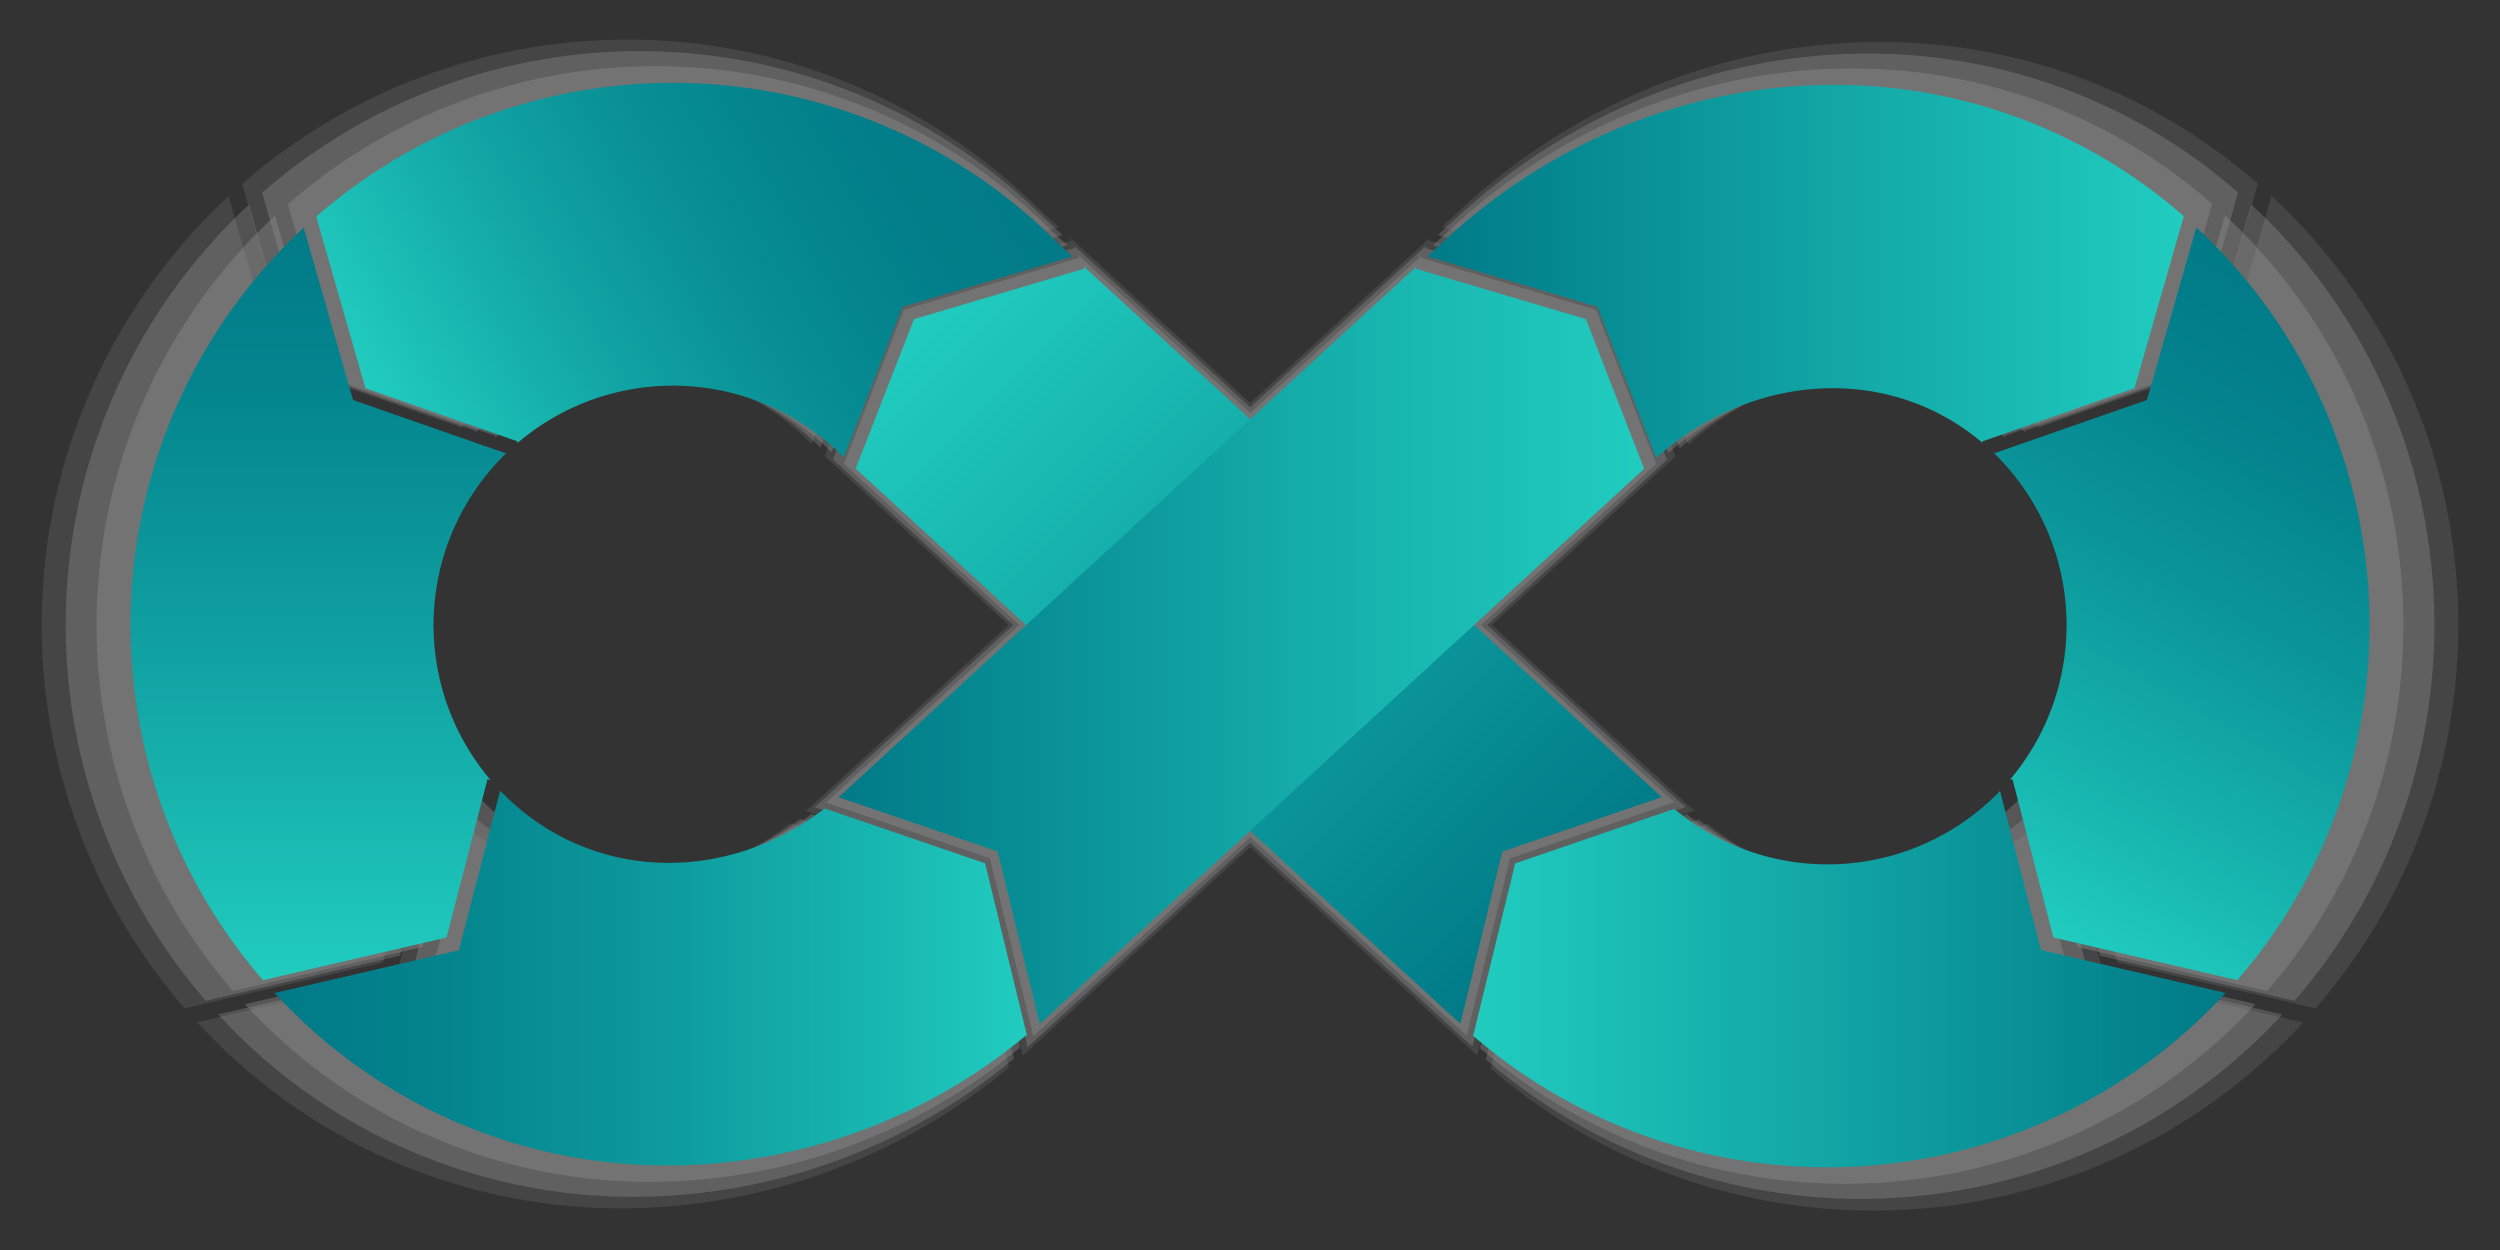
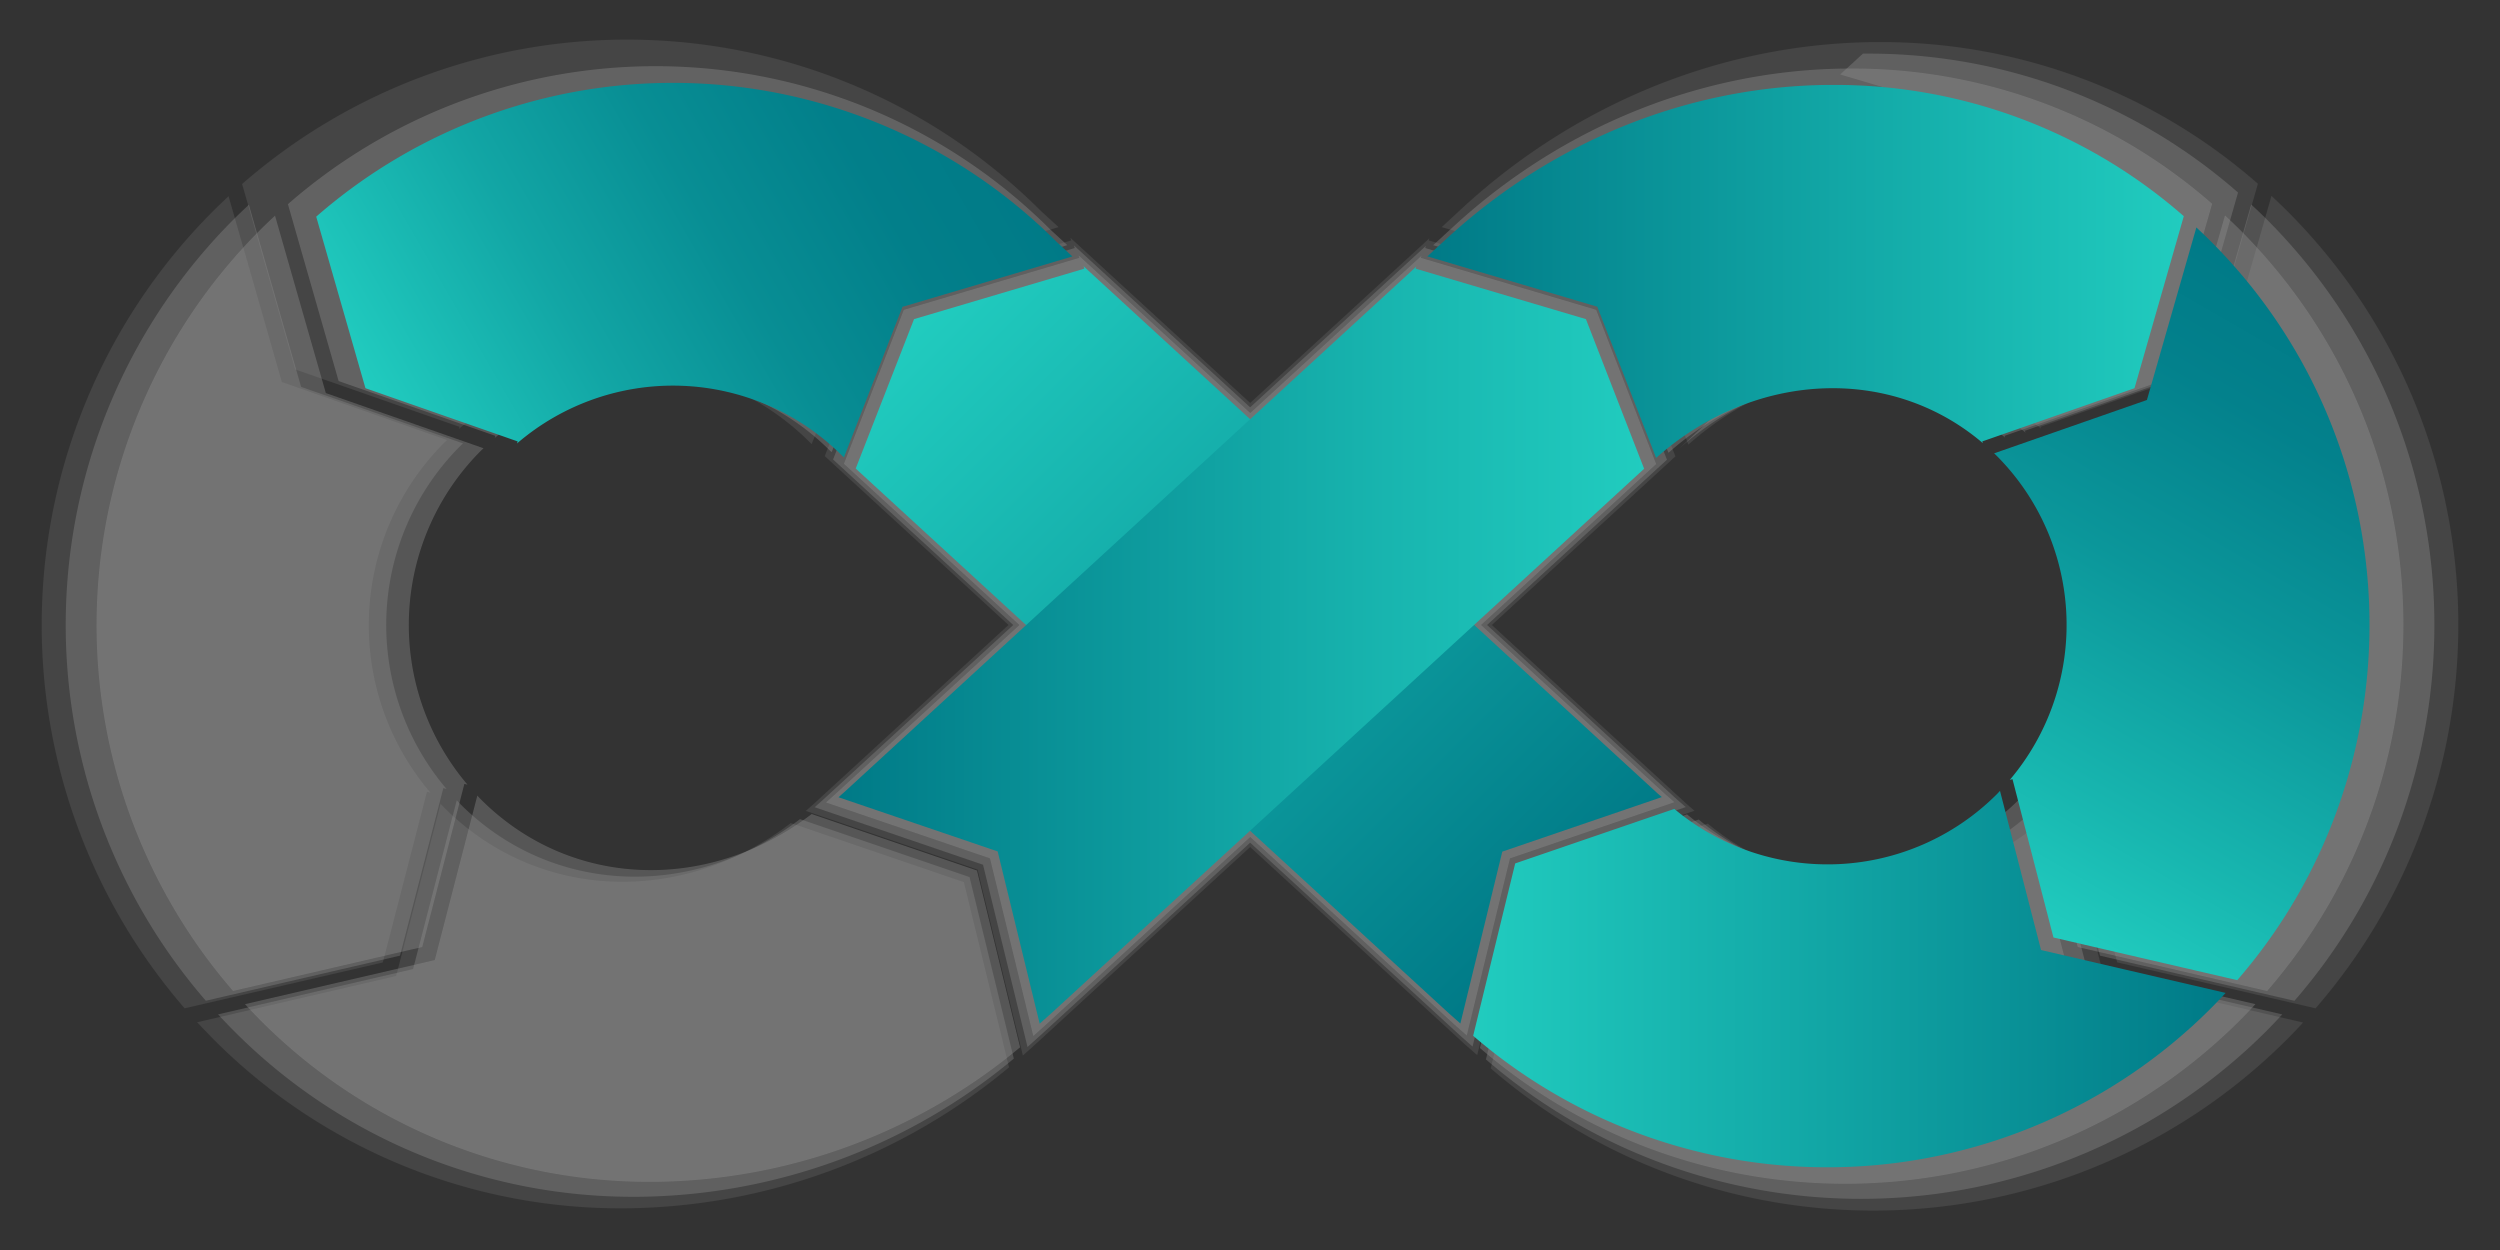
<svg xmlns="http://www.w3.org/2000/svg" xmlns:xlink="http://www.w3.org/1999/xlink" viewBox="0 0 600 300">
  <rect x="0" y="0" width="600" height="300" fill="#333333" stroke="none" />
  <defs>
    <style>.cls-1{fill:url(#linear-gradient);}.cls-2{fill:none;}.cls-3{isolation:isolate;}.cls-4{clip-path:url(#clip-path);}.cls-5{clip-path:url(#clip-path-2);}.cls-6{clip-path:url(#clip-path-3);}.cls-7{fill:url(#radial-gradient);}.cls-8{fill:url(#radial-gradient-2);}.cls-9{fill:url(#radial-gradient-3);}.cls-10{mask:url(#mask);}.cls-11{mix-blend-mode:multiply;opacity:0.6;fill:url(#linear-gradient-2);}.cls-12{fill:url(#radial-gradient-4);}.cls-13{fill:url(#radial-gradient-5);}.cls-14{opacity:0.1;}.cls-15{fill:#e6e6e6;}.cls-16{opacity:0.2;}.cls-17{fill:#ccc;}.cls-18{opacity:0.35;}.cls-19{fill:#999;}.cls-20{fill:url(#linear-gradient-3);}.cls-21{fill:url(#linear-gradient-4);}.cls-22{fill:url(#linear-gradient-5);}.cls-23{fill:url(#linear-gradient-6);}.cls-24{fill:url(#linear-gradient-7);}.cls-25{fill:url(#linear-gradient-8);}.cls-26{fill:url(#linear-gradient-9);}.cls-27{fill:url(#linear-gradient-10);}</style>
    <linearGradient id="linear-gradient" x1="-1311.57" y1="-2864.15" x2="-1311.57" y2="-2172.2" gradientTransform="matrix(0.55, 0, 0, -1.45, 1508.9, -4035.46)" gradientUnits="userSpaceOnUse">
      <stop offset="0" />
      <stop offset="0.5" stop-color="#fff" />
      <stop offset="1" />
    </linearGradient>
    <clipPath id="clip-path">
      <rect class="cls-2" x="353" y="-1255" width="1366" height="768" />
    </clipPath>
    <clipPath id="clip-path-2">
      <rect class="cls-2" x="301.88" y="-1255.38" width="1468.24" height="768.38" />
    </clipPath>
    <clipPath id="clip-path-3">
      <rect class="cls-2" x="301.88" y="-1284.13" width="1468.24" height="825.89" />
    </clipPath>
    <radialGradient id="radial-gradient" cx="-2427.84" cy="-452.94" r="1006.06" gradientTransform="translate(3568.77 -422.79) scale(1.24 1.72)" gradientUnits="userSpaceOnUse">
      <stop offset="0" stop-color="#212c57" />
      <stop offset="1" />
    </radialGradient>
    <radialGradient id="radial-gradient-2" cx="-2212.96" cy="-159.54" r="1006.06" gradientTransform="translate(3846.9 -758.45) scale(1.24 1.72)" xlink:href="#radial-gradient" />
    <radialGradient id="radial-gradient-3" cx="-2212.96" cy="-163.8" r="1006.06" gradientTransform="translate(3841.74 -756.31) scale(1.24 1.72)" xlink:href="#radial-gradient" />
    <mask id="mask" x="390.26" y="-781.74" width="782.27" height="782.27" maskUnits="userSpaceOnUse">
      <rect class="cls-1" x="731.07" y="-893.42" width="100.66" height="1005.64" transform="translate(505.07 438.13) rotate(-45)" />
    </mask>
    <linearGradient id="linear-gradient-2" x1="-1402.31" y1="-2515.18" x2="-1220.82" y2="-2515.18" gradientTransform="matrix(0.55, 0, 0, -1.45, 1508.9, -4035.46)" gradientUnits="userSpaceOnUse">
      <stop offset="0" />
      <stop offset="0.11" stop-color="#343434" />
      <stop offset="0.24" stop-color="#696969" />
      <stop offset="0.37" stop-color="#979797" />
      <stop offset="0.5" stop-color="#bcbcbc" />
      <stop offset="0.63" stop-color="#dadada" />
      <stop offset="0.75" stop-color="#eee" />
      <stop offset="0.88" stop-color="#fbfbfb" />
      <stop offset="1" stop-color="#fff" />
    </linearGradient>
    <radialGradient id="radial-gradient-4" cx="-1143.53" cy="525.34" r="851.57" gradientTransform="translate(1699.52 -1681.17) scale(0.83 1.41)" xlink:href="#radial-gradient" />
    <radialGradient id="radial-gradient-5" cx="-1476.54" cy="557.78" r="851.58" gradientTransform="translate(2566.86 -2408.55) scale(1.14 1.97)" xlink:href="#radial-gradient" />
    <linearGradient id="linear-gradient-3" x1="223.11" y1="72.85" x2="373.19" y2="222.94" gradientUnits="userSpaceOnUse">
      <stop offset="0" stop-color="#21ccbf" />
      <stop offset="1" stop-color="#007a87" />
    </linearGradient>
    <linearGradient id="linear-gradient-4" x1="94.63" y1="105.15" x2="235.63" y2="23.75" gradientUnits="userSpaceOnUse">
      <stop offset="0" stop-color="#21ccbf" />
      <stop offset="0.04" stop-color="#1fc7bc" />
      <stop offset="0.31" stop-color="#12a6a5" />
      <stop offset="0.56" stop-color="#088e94" />
      <stop offset="0.8" stop-color="#027f8a" />
      <stop offset="1" stop-color="#007a87" />
    </linearGradient>
    <linearGradient id="linear-gradient-5" x1="342.58" y1="65.13" x2="524.11" y2="65.13" gradientUnits="userSpaceOnUse">
      <stop offset="0" stop-color="#007a87" />
      <stop offset="1" stop-color="#21ccbf" />
    </linearGradient>
    <linearGradient id="linear-gradient-6" x1="564.47" y1="76.17" x2="482.11" y2="218.83" gradientUnits="userSpaceOnUse">
      <stop offset="0" stop-color="#007a87" />
      <stop offset="0.19" stop-color="#03818c" />
      <stop offset="0.47" stop-color="#0b969a" />
      <stop offset="0.81" stop-color="#18b7b0" />
      <stop offset="1" stop-color="#21ccbf" />
    </linearGradient>
    <linearGradient id="linear-gradient-7" x1="76.39" y1="54.66" x2="76.39" y2="235.24" gradientUnits="userSpaceOnUse">
      <stop offset="0" stop-color="#007a87" />
      <stop offset="0.21" stop-color="#04858e" />
      <stop offset="0.56" stop-color="#10a1a2" />
      <stop offset="1" stop-color="#21ccbf" />
    </linearGradient>
    <linearGradient id="linear-gradient-8" x1="353.52" y1="234.99" x2="534.15" y2="234.99" xlink:href="#linear-gradient-3" />
    <linearGradient id="linear-gradient-9" x1="65.89" y1="234.73" x2="246.42" y2="234.73" gradientUnits="userSpaceOnUse">
      <stop offset="0" stop-color="#007a87" />
      <stop offset="0.19" stop-color="#03828c" />
      <stop offset="0.48" stop-color="#0c979b" />
      <stop offset="0.83" stop-color="#19b9b2" />
      <stop offset="1" stop-color="#21ccbf" />
    </linearGradient>
    <linearGradient id="linear-gradient-10" x1="201.24" y1="154.87" x2="394.59" y2="154.87" gradientUnits="userSpaceOnUse">
      <stop offset="0" stop-color="#007a87" />
      <stop offset="0.68" stop-color="#18b5af" />
      <stop offset="1" stop-color="#21ccbf" />
    </linearGradient>
  </defs>
  <g class="cls-3">
    <g id="Layer_1" data-name="Layer 1">
      <g class="cls-4">
        <g class="cls-5">
          <g class="cls-6">
            <rect class="cls-7" x="487.42" y="-959.96" width="149.28" height="1340.82" transform="translate(369.37 312.63) rotate(-45)" />
-             <rect class="cls-8" x="1031.67" y="-792.06" width="149.28" height="1340.82" transform="translate(410.05 746.65) rotate(-45)" />
            <rect class="cls-9" x="1026.51" y="-797.23" width="149.28" height="1340.82" transform="translate(412.19 741.49) rotate(-45)" />
            <g class="cls-10">
              <rect class="cls-11" x="731.07" y="-893.42" width="100.66" height="1005.64" transform="translate(505.07 438.13) rotate(-45)" />
            </g>
            <rect class="cls-12" x="706.35" y="-774.78" width="84.83" height="930.96" transform="translate(438.02 438.87) rotate(-45)" />
            <rect class="cls-13" x="820.49" y="-1076.72" width="116.64" height="1302.33" transform="translate(558.31 496.77) rotate(-45)" />
          </g>
        </g>
      </g>
      <g class="cls-14">
        <path class="cls-15" d="M365.36,208.71l41.33-14.13c-.75-.62-1.49-1.26-2.21-1.92L256.9,57.07l.18.63L213,70.77l-15.06,38.7L351.53,250.61c1,.89,2,1.76,3,2.63Z" />
        <path class="cls-15" d="M110.29,102.45l-.19.53a62,62,0,0,1,84.25,3.17l0,0,.46.43,15.17-39L238.91,59h0l15.15-4.49-4.21-3.85A140.5,140.5,0,0,0,58.1,44.16l12.76,44.5Z" />
        <path class="cls-15" d="M405.21,106.7c25.57-22.66,61-24,84.65-3.81l-.16-.44,39.43-13.79L541.9,44.1a137.09,137.09,0,0,0-90.75-34h-1.1c-36,.28-71,14.24-98.52,39.3L346,54.51l44,13Z" />
        <path class="cls-15" d="M532.35,91.69l-39.59,13.84.65.62a62.09,62.09,0,0,1,3.42,84l.69-.18,10.6,41L555.74,242c47.85-55.13,45.58-139-6.82-191.37-1.24-1.24-2.5-2.44-3.77-3.62Z" />
        <path class="cls-15" d="M91.87,231l10.6-41,.79.2a62,62,0,0,1,3.4-84l.62-.59L67.64,91.69,54.86,47.09c-1.25,1.16-2.49,2.34-3.71,3.56A140.52,140.52,0,0,0,44.31,242Z" />
        <path class="cls-15" d="M494.25,193c-.28.29-.55.59-.84.88a62,62,0,0,1-83.53,3.79l-6.59,2.25-34.63,11.84-10.89,44.65a140.53,140.53,0,0,0,191.15-7q2-2,3.82-4l-47.82-11.11Z" />
        <path class="cls-15" d="M189.87,197.56l0-.08c-26.07,20-60.77,18.83-83.23-3.63-.31-.31-.6-.63-.9-.95L95.07,234.25,47.31,245.34q1.88,2,3.84,4A137.79,137.79,0,0,0,149.25,290h.92a145.75,145.75,0,0,0,92-33.84l-10.85-44.44Z" />
        <path class="cls-15" d="M387,70.77,342.9,57.7l.16-.52L195.55,192.7l-.17.16c-.65.6-1.32,1.18-2,1.76l41.23,14.09,10.88,44.62c1.08-1,2.16-1.91,3.22-2.89L402.1,109.53Z" />
      </g>
      <g class="cls-16">
        <path class="cls-17" d="M364.06,207.54l40.51-13.84c-.73-.62-1.46-1.24-2.17-1.89L257.76,58.92l.18.61L214.7,72.34l-14.76,37.94L350.51,248.61c1,.87,1.93,1.73,2.9,2.57Z" />
-         <path class="cls-17" d="M114.06,103.39l-.18.52A60.74,60.74,0,0,1,196.45,107l0,0,.45.42,14.86-38.22,28.34-8.39h0L255,56.4l-4.12-3.78A137.71,137.71,0,0,0,62.91,46.26l12.5,43.62Z" />
-         <path class="cls-17" d="M403.12,107.56c25.06-22.21,59.74-23.55,83-3.73l-.15-.44,38.65-13.51,12.51-43.67a134.37,134.37,0,0,0-88.94-33.34h-1.08c-35.31.28-69.6,14-96.56,38.52l-5.46,5,43.14,12.78Z" />
+         <path class="cls-17" d="M403.12,107.56c25.06-22.21,59.74-23.55,83-3.73l-.15-.44,38.65-13.51,12.51-43.67a134.37,134.37,0,0,0-88.94-33.34h-1.08l-5.46,5,43.14,12.78Z" />
        <path class="cls-17" d="M527.72,92.85l-38.79,13.57.64.6a60.85,60.85,0,0,1,3.34,82.3l.68-.17L504,229.36l46.67,10.83c46.9-54,44.68-136.2-6.68-187.57-1.21-1.21-2.45-2.38-3.7-3.54Z" />
        <path class="cls-17" d="M96,229.36l10.4-40.21.77.2A60.77,60.77,0,0,1,110.5,107c.2-.2.41-.38.62-.58L72.26,92.85,59.73,49.13c-1.22,1.15-2.44,2.3-3.63,3.49a137.73,137.73,0,0,0-6.7,187.56Z" />
        <path class="cls-17" d="M490.38,192.12l-.81.86a60.77,60.77,0,0,1-81.88,3.71l-6.46,2.21L367.3,210.5l-10.68,43.76A137.73,137.73,0,0,0,544,247.38c1.28-1.29,2.52-2.6,3.75-3.92l-46.88-10.88Z" />
        <path class="cls-17" d="M192.06,196.61l0-.07C166.53,216.1,132.52,215,110.5,193l-.88-.93L99.14,232.58,52.33,243.45c1.23,1.32,2.48,2.64,3.77,3.93a135,135,0,0,0,96.15,39.85h.9a142.82,142.82,0,0,0,90.17-33.16L232.69,210.5Z" />
        <path class="cls-17" d="M385.29,72.34,342.05,59.53l.15-.51L197.63,191.85l-.17.16c-.64.59-1.29,1.16-1.94,1.72l40.41,13.81,10.67,43.73c1.06-.93,2.11-1.87,3.15-2.83L400.07,110.33Z" />
      </g>
      <g class="cls-18">
        <path class="cls-19" d="M362.39,206l39.45-13.48c-.71-.6-1.42-1.21-2.11-1.84L258.86,61.3l.18.59L216.92,74.37l-14.37,36.94L349.19,246c.93.85,1.88,1.68,2.83,2.5Z" />
        <path class="cls-19" d="M118.91,104.61l-.18.51a59.15,59.15,0,0,1,80.42,3l0,0,.44.4L214.1,71.3l27.59-8.18h0l14.46-4.28-4-3.68A134.1,134.1,0,0,0,69.1,49L81.27,91.45Z" />
        <path class="cls-19" d="M400.43,108.67c24.4-21.63,58.18-22.94,80.8-3.64l-.15-.42,37.64-13.16,12.19-42.54a130.92,130.92,0,0,0-86.63-32.46h-1c-34.39.27-67.79,13.59-94,37.51l-5.32,4.89,42,12.45Z" />
        <path class="cls-19" d="M521.78,94.34,484,107.56c.21.2.42.38.62.59a59.26,59.26,0,0,1,3.26,80.15l.66-.17,10.12,39.15,45.45,10.56c45.68-52.63,43.51-132.65-6.51-182.68-1.18-1.18-2.38-2.32-3.6-3.45Z" />
        <path class="cls-19" d="M101.33,227.28l10.12-39.15.75.19a59.18,59.18,0,0,1,3.24-80.17c.2-.2.41-.38.6-.57L78.2,94.34,66,51.76c-1.19,1.12-2.38,2.24-3.54,3.4a134.14,134.14,0,0,0-6.53,182.67Z" />
        <path class="cls-19" d="M485.42,191c-.27.28-.52.56-.8.83a59.18,59.18,0,0,1-79.74,3.62l-6.29,2.15-33,11.3-10.4,42.62a134.12,134.12,0,0,0,182.46-6.7c1.25-1.25,2.46-2.53,3.65-3.82l-45.65-10.6Z" />
        <path class="cls-19" d="M194.87,195.39l0-.07c-24.89,19.06-58,18-79.46-3.47-.29-.29-.57-.6-.85-.9l-10.21,39.47L58.8,241q1.79,1.94,3.66,3.83a131.52,131.52,0,0,0,93.65,38.81H157a139.09,139.09,0,0,0,87.82-32.29l-10.35-42.43Z" />
        <path class="cls-19" d="M383.07,74.37,341,61.89l.15-.49L200.3,190.76l-.17.15c-.62.58-1.25,1.13-1.88,1.68L237.6,206,248,248.63c1-.91,2.06-1.82,3.07-2.76l146.4-134.5Z" />
      </g>
      <path class="cls-20" d="M360.55,204.39l38.29-13.09c-.69-.58-1.37-1.17-2-1.78L260.07,63.91l.17.57L219.37,76.59l-14,35.86L347.74,243.21c.91.83,1.83,1.63,2.75,2.43Z" />
      <path class="cls-21" d="M124.24,105.94l-.17.5a57.41,57.41,0,0,1,78.05,2.94l0,0,.42.39,14.05-36.13,26.78-7.93h0l14-4.16L253.54,58a130.18,130.18,0,0,0-177.65-6L87.71,93.17Z" />
      <path class="cls-22" d="M397.47,109.89c23.69-21,56.47-22.27,78.42-3.53l-.14-.42,36.53-12.77,11.83-41.28A127,127,0,0,0,440,20.38h-1c-33.38.26-65.8,13.19-91.28,36.41l-5.16,4.74,40.79,12.08Z" />
      <path class="cls-23" d="M515.26,96,478.59,108.8l.6.58a57.51,57.51,0,0,1,3.16,77.79L483,187l9.83,38,44.11,10.24c44.33-51.07,42.23-128.74-6.32-177.29-1.15-1.15-2.31-2.26-3.49-3.36Z" />
-       <path class="cls-24" d="M107.17,225,117,187l.73.19a57.41,57.41,0,0,1,3.15-77.81l.58-.56L84.73,96,72.89,54.66c-1.16,1.08-2.31,2.17-3.44,3.3a130.17,130.17,0,0,0-6.33,177.28Z" />
      <path class="cls-25" d="M480,189.81c-.26.27-.51.55-.77.81a57.44,57.44,0,0,1-77.39,3.52l-6.11,2.08-32.08,11-10.09,41.37A130.18,130.18,0,0,0,530.61,242c1.21-1.21,2.39-2.45,3.54-3.7l-44.3-10.29Z" />
-       <path class="cls-26" d="M198,194.06l0-.07c-24.15,18.49-56.3,17.45-77.11-3.37-.29-.28-.56-.58-.84-.87l-9.9,38.3L65.89,238.33c1.17,1.26,2.35,2.5,3.56,3.71a127.62,127.62,0,0,0,90.89,37.67h.85a135,135,0,0,0,85.23-31.35l-10-41.17Z" />
      <path class="cls-27" d="M380.62,76.59,339.75,64.48l.14-.48L203.23,189.56l-.16.15c-.6.56-1.21,1.09-1.83,1.63l38.2,13,10.08,41.34c1-.88,2-1.77,3-2.68L394.59,112.5Z" />
    </g>
  </g>
</svg>